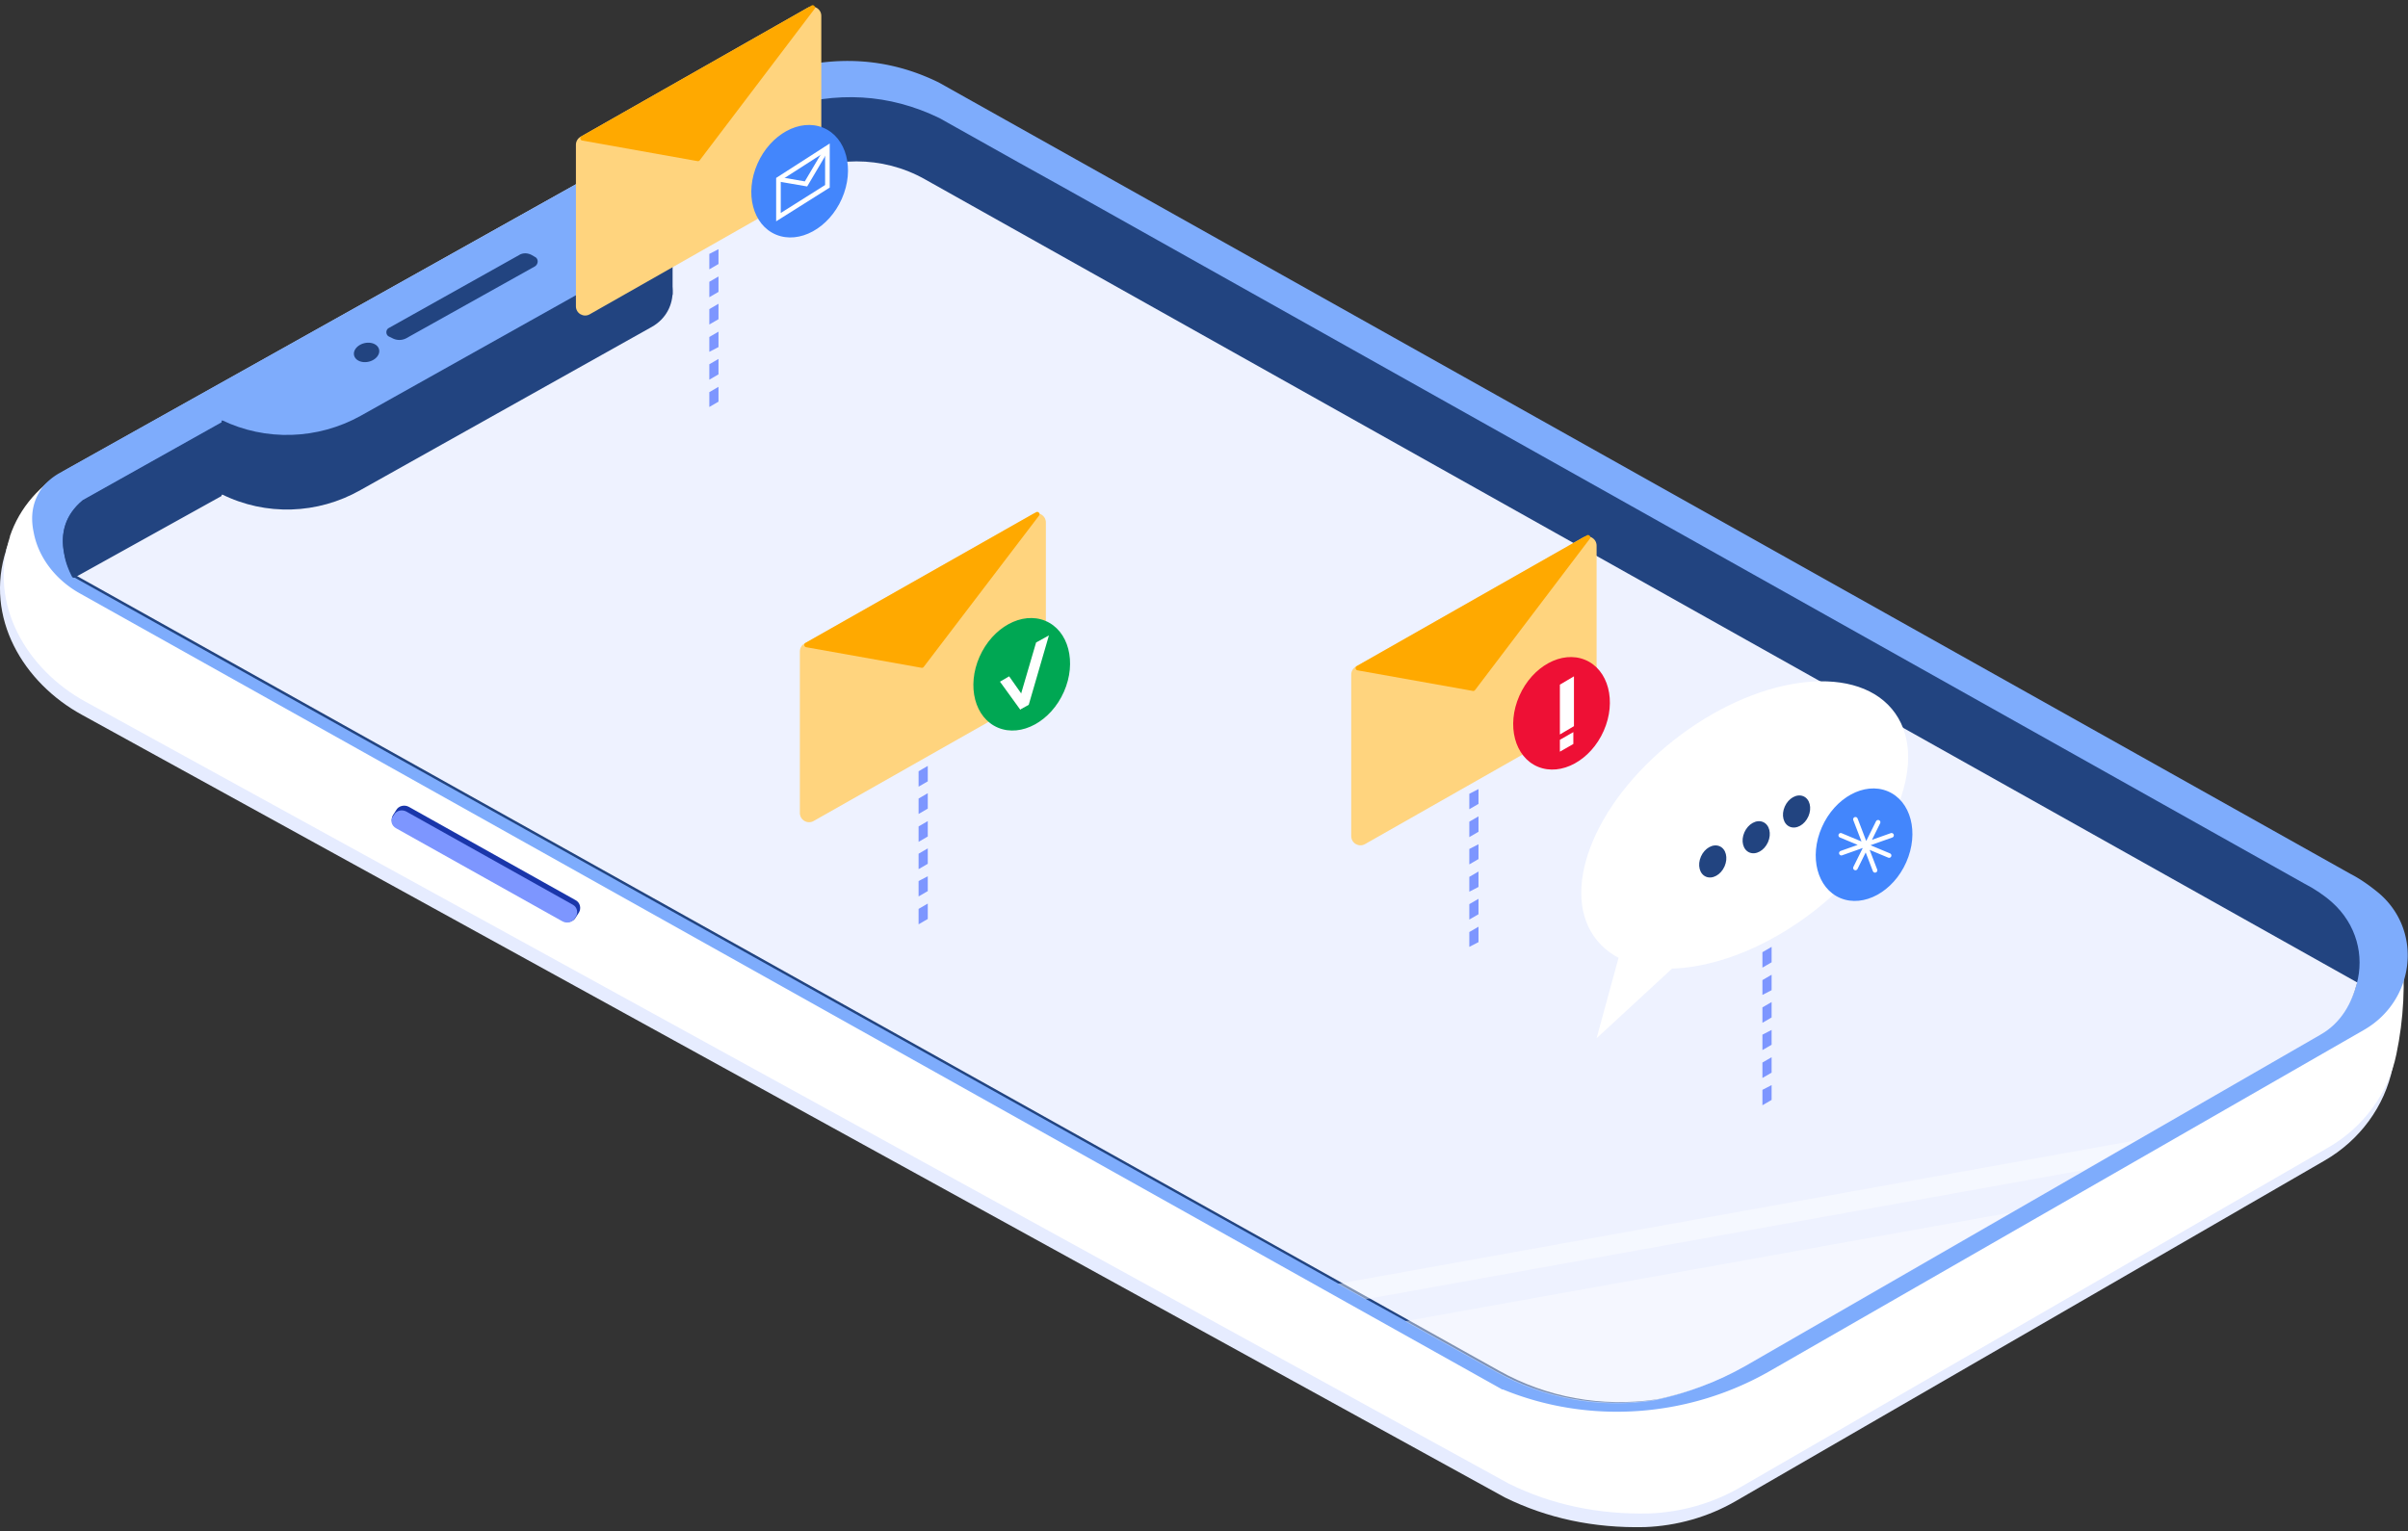
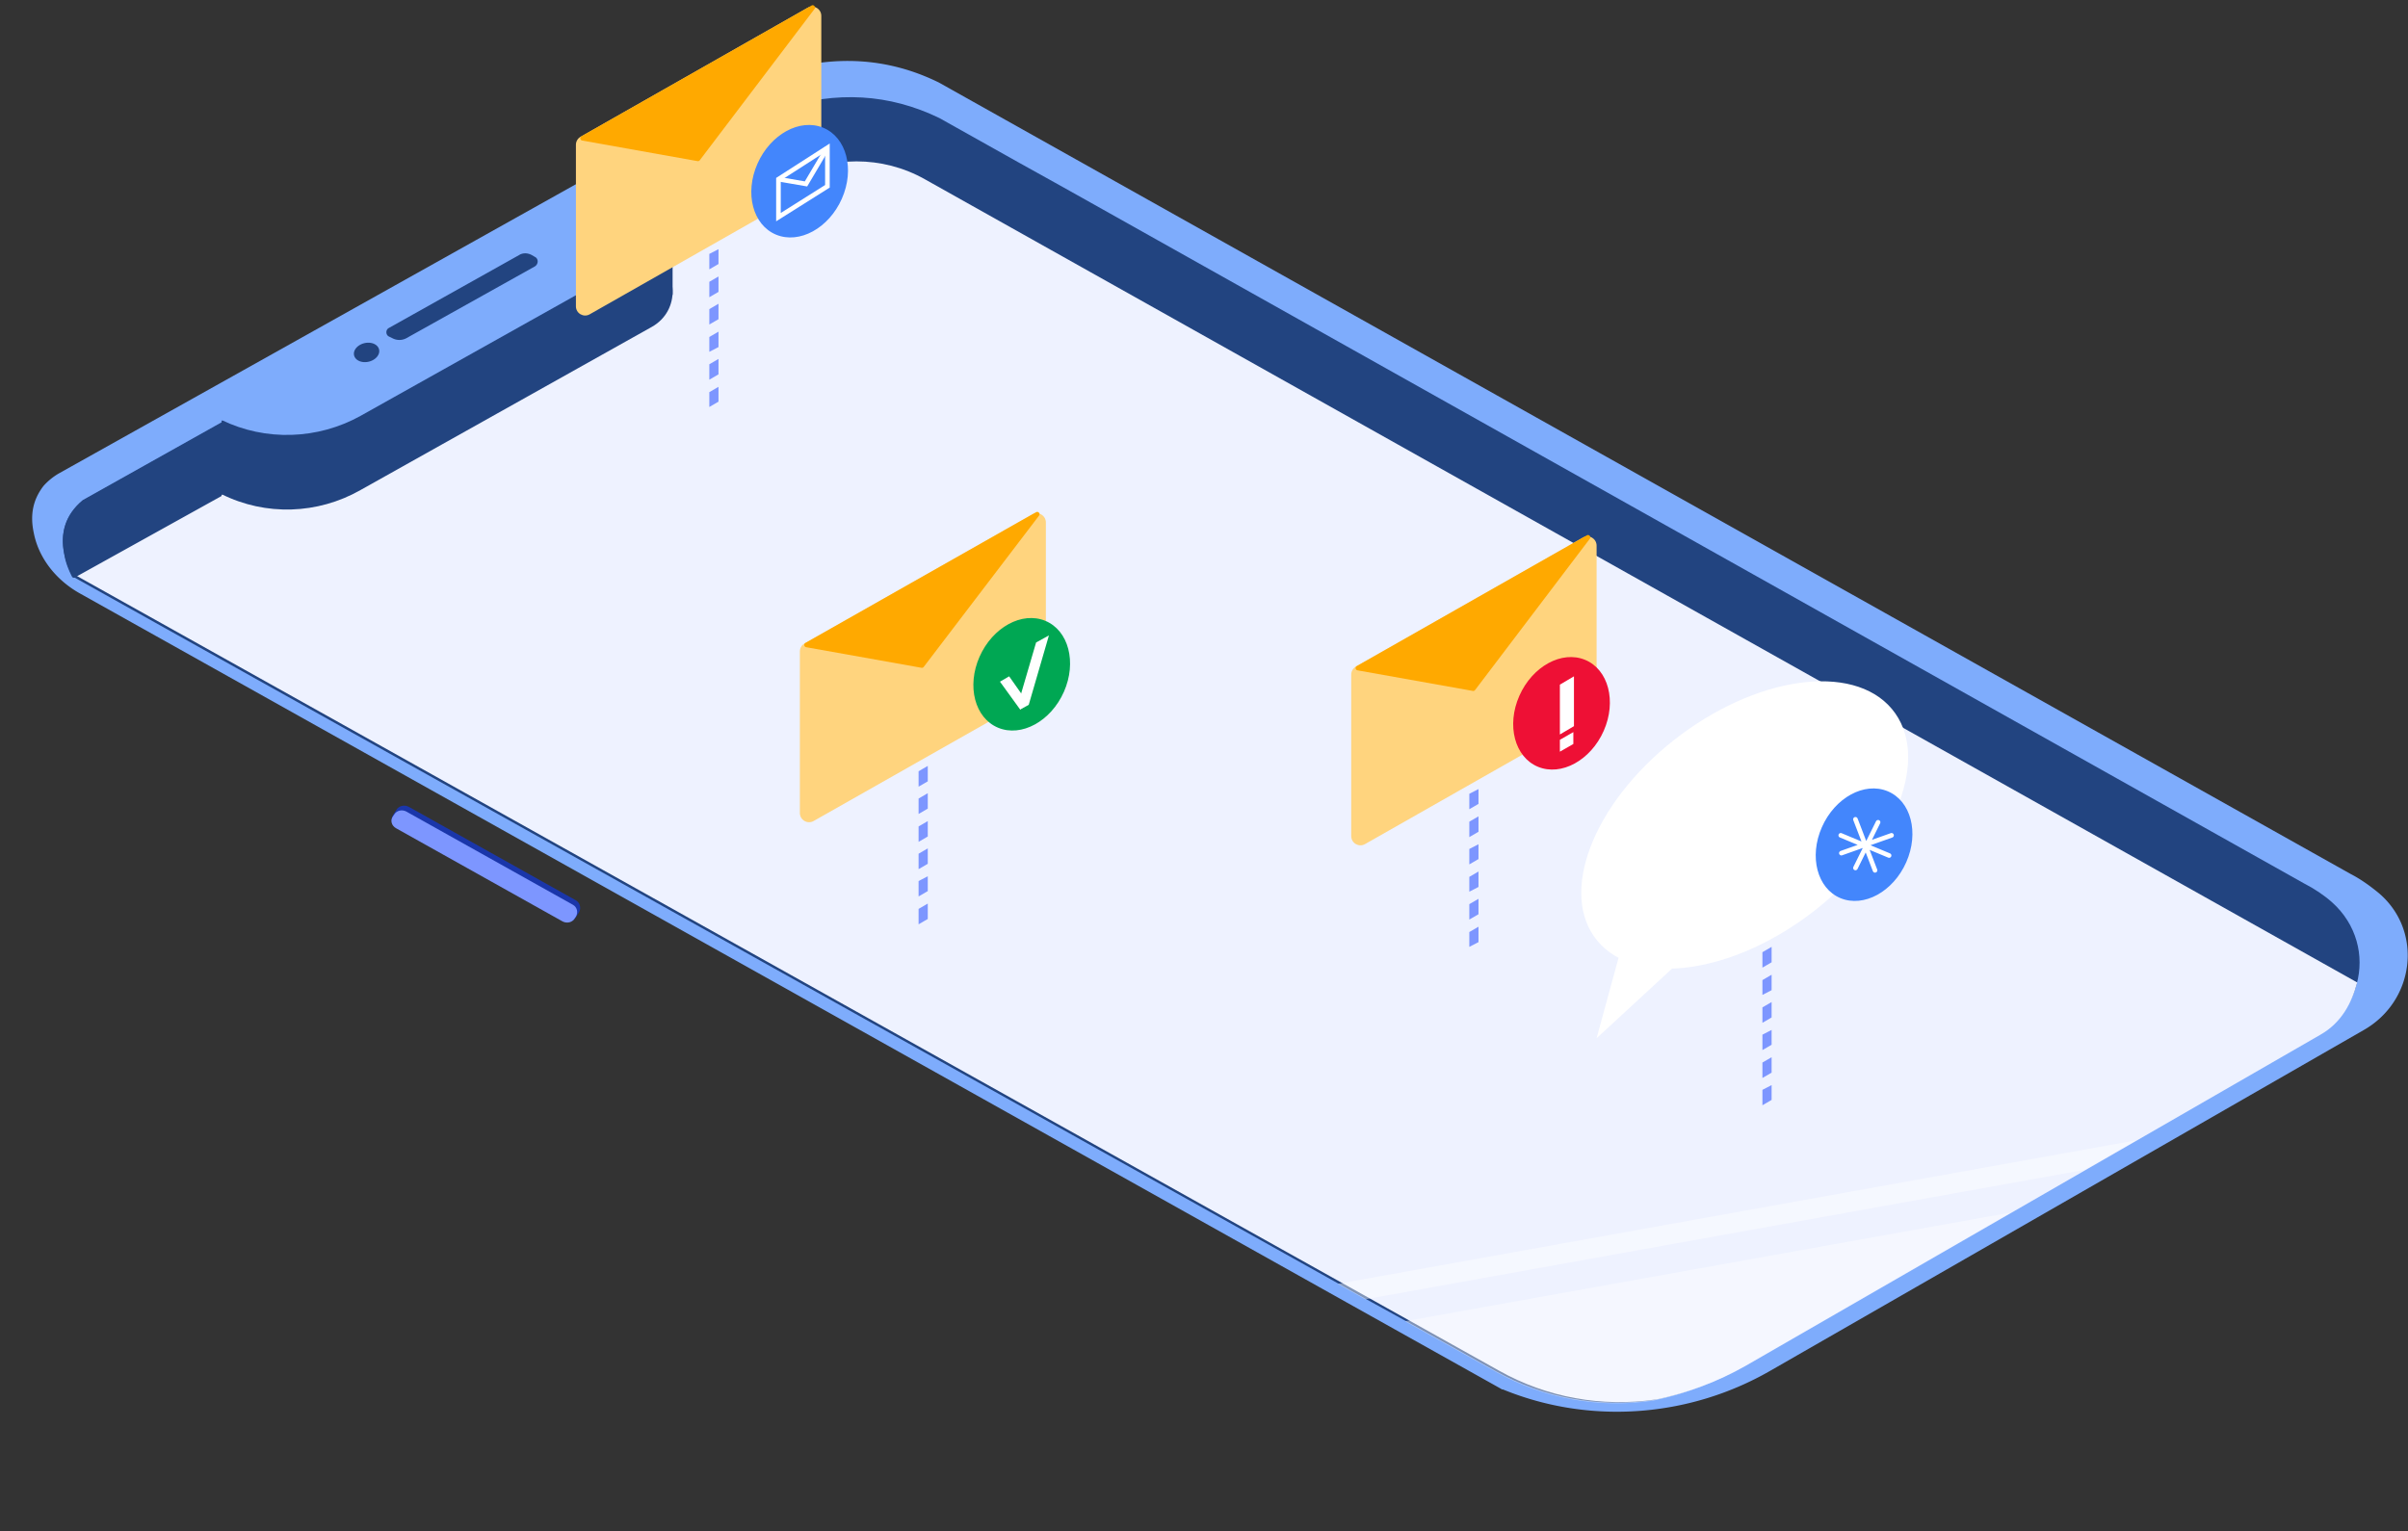
<svg xmlns="http://www.w3.org/2000/svg" width="522" height="332" fill="none">
  <rect width="100%" height="100%" fill="#333333" stroke="none" />
-   <path d="M519.879 208.027c.796 7.976.398 15.824-1.194 23.414-1.724 8.491-7.163 15.824-14.724 20.198l-127.875 73.973c-5.837 3.345-12.602 5.275-19.5 5.532-11.143.258-21.224-1.929-30.377-6.432L17.796 155.023c-12.734-6.947-21.224-21.099-16.449-35.765v-.128c2.123-6.304 6.633-11.321 12.602-14.666l153.212-85.81 34.356 2.187 312.26 175.864c1.724 3.345 3.847 7.205 6.102 11.322z" fill="#E6ECFF" />
-   <path d="M520.675 205.196c.796 7.976.398 15.824-1.194 23.414-1.724 8.491-7.163 15.824-14.724 20.198l-127.743 73.845c-5.836 3.345-12.602 5.275-19.499 5.532-11.143.257-21.225-1.93-30.377-6.432L18.592 152.192c-12.734-6.947-21.224-21.098-16.449-35.764v-.129c2.123-6.304 6.633-11.321 12.602-14.666l153.212-85.81 34.356 2.188 312.26 175.864c1.724 3.345 3.847 7.204 6.102 11.321z" fill="#fff" />
  <path d="M7.317 115.528c1.06 5.532 4.908 10.292 9.948 13.122l268.618 150.391 5.969 3.345 33.561 18.783c.133.129.265.129.398.129 18.836 7.719 40.326 6.046 57.836-3.988l128.803-73.974c11.01-6.304 12.868-21.356 3.317-29.589-1.857-1.544-3.98-3.088-6.235-4.246L203.507 17.883c-11.275-5.532-23.081-6.047-35.55-2.059L12.755 102.663a13.608 13.608 0 00-3.316 2.701c-2.388 3.088-2.918 6.433-2.122 10.164z" fill="#7EACFC" />
  <path d="M13.95 120.158c.397 1.801.928 3.345 1.856 4.889l274.189 153.222 5.97 3.345 8.622 4.76 19.632 10.935c10.48 5.918 22.418 7.976 33.959 6.304h.132c6.766-1.415 13.398-3.86 19.5-7.333l57.968-33.449 16.051-9.263 11.143-6.433 39.264-22.642c4.511-2.573 7.429-6.561 8.623-11.064 1.724-6.175 0-12.993-5.306-17.753-1.725-1.544-3.847-2.959-6.102-4.117L236.537 43.998l-5.969-3.345-9.949-5.532-16.979-9.52c-10.878-5.275-22.286-5.918-34.357-2.058L114.499 54.29 95.927 64.71l-11.673 6.562L17.93 108.45c-3.847 3.216-4.908 7.205-3.98 11.707z" fill="#224480" />
  <path d="M16.47 124.79l308.413 172.391c10.479 5.918 22.418 7.976 33.958 6.304h.133c6.765-1.415 13.397-3.86 19.499-7.333l124.559-71.787c4.511-2.573 6.766-6.818 7.959-11.321L200.456 38.852c-9.153-5.146-20.428-5.146-29.581 0L16.47 124.79z" fill="#EEF2FF" />
  <path opacity=".42" d="M304.587 286.503l19.633 10.935c10.479 5.918 22.418 7.977 33.958 6.304h.133c6.765-1.415 13.398-3.859 19.5-7.333l57.968-33.449-131.192 23.543z" fill="#fff" />
  <path opacity=".43" d="M289.996 278.398l5.969 3.345 155.864-28.046 11.276-6.432-173.109 31.133z" fill="#fff" />
  <path d="M85.979 179.466l36.081 20.198c.928.515 2.255.257 2.785-.772l.664-1.029c.53-.901.265-2.187-.796-2.702l-36.081-20.198c-.929-.514-2.255-.257-2.786.772l-.663 1.029c-.53.901-.266 2.187.796 2.702z" fill="#1A36AA" />
  <path d="M85.846 179.594l36.081 20.198c.929.515 2.122.258 2.653-.643l.265-.386c.531-.9.266-2.058-.663-2.573l-36.08-20.198c-.93-.514-2.123-.257-2.654.643l-.265.386c-.663.901-.265 2.059.663 2.573z" fill="#7D96FF" />
  <path d="M145.804 47.085v16.853l-97.763 43.355V91.212l97.763-44.127z" fill="#224480" />
  <path d="M78.152 106.264l63.142-35.378c6.235-3.474 5.969-12.48-.531-15.567l-92.722 51.846c9.55 4.76 20.826 4.374 30.111-.901z" fill="#224480" />
  <path d="M78.152 90.183l63.142-35.378c6.235-3.474 5.969-12.48-.531-15.567L48.041 91.084c9.55 4.631 20.826 4.245 30.111-.9z" fill="#7EACFC" />
  <path d="M88.101 73.33l27.857-15.566c.796-.515.796-1.673 0-2.059l-.663-.386c-.929-.514-1.99-.514-2.786 0L84.254 71.144c-.663.386-.663 1.415 0 1.802l.796.385a3.208 3.208 0 003.051 0zM80.01 78.411c1.487-.382 2.449-1.583 2.148-2.682-.3-1.099-1.75-1.68-3.236-1.297-1.487.382-2.45 1.583-2.149 2.682.3 1.099 1.75 1.68 3.237 1.297zM15.674 125.176c-.796-1.544-1.46-3.216-1.725-4.889-.928-4.503.133-8.491 3.98-11.707L48.04 91.727v15.824l.132-.129-.133.129-31.968 17.754" fill="#224480" />
  <path d="M178.038 38.46c0 .72-.386 1.384-1.012 1.74l-49.193 27.958c-1.333.758-2.988-.205-2.988-1.738V31.396c0-.719.387-1.383 1.012-1.738l49.193-27.96c1.333-.757 2.988.206 2.988 1.74V38.46z" fill="#FFD47E" />
  <path d="M175.922 1.203c.473-.27.974.303.646.736l-24.875 32.81a.5.5 0 01-.486.19l-25-4.463a.5.5 0 01-.159-.927l49.874-28.346z" fill="#FFA900" />
  <path d="M226.721 148.326a2 2 0 01-1.014 1.74l-49.325 27.965c-1.333.756-2.986-.207-2.986-1.74v-35.026a2 2 0 011.013-1.74l49.326-27.965c1.333-.756 2.986.208 2.986 1.74v35.026z" fill="#FFD47E" />
  <path d="M224.597 111.072c.473-.269.974.305.644.738l-24.998 32.807a.499.499 0 01-.485.189l-24.998-4.462a.5.5 0 01-.159-.928l49.996-28.344z" fill="#FFA900" />
  <path d="M346.107 153.344c0 .719-.387 1.383-1.012 1.739l-49.193 27.959c-1.333.758-2.988-.205-2.988-1.739V146.28c0-.719.386-1.383 1.011-1.739l49.193-27.959c1.334-.758 2.989.205 2.989 1.739v35.023z" fill="#FFD47E" />
  <path d="M343.991 116.086c.472-.268.974.304.645.737l-24.875 32.81a.5.5 0 01-.486.19l-24.999-4.463a.5.5 0 01-.159-.927l49.874-28.347z" fill="#FFA900" />
  <path d="M393.617 197.257c17.617-13.901 25.002-33.39 16.495-43.531-8.508-10.142-29.685-7.094-47.302 6.807-17.617 13.9-25.002 33.39-16.495 43.531 8.508 10.141 29.685 7.093 47.302-6.807z" fill="#fff" />
  <path d="M350.882 207.64l-4.776 17.496 16.449-15.18-11.673-2.316z" fill="#fff" />
  <path d="M347.652 158.477c2.825-6.401 1.021-13.29-4.031-15.387-5.051-2.096-11.436 1.393-14.261 7.794-2.825 6.401-1.021 13.29 4.031 15.387 5.051 2.097 11.436-1.392 14.261-7.794z" fill="#EE1035" />
  <path d="M413.235 186.963c2.825-6.401 1.021-13.29-4.031-15.387-5.051-2.097-11.436 1.392-14.261 7.793-2.825 6.401-1.021 13.29 4.031 15.387 5.051 2.097 11.436-1.392 14.261-7.793z" fill="#4386FC" />
  <path d="M230.633 150.012c2.825-6.401 1.021-13.29-4.03-15.387-5.051-2.097-11.436 1.393-14.262 7.794-2.825 6.401-1.02 13.29 4.031 15.387 5.051 2.097 11.436-1.393 14.261-7.794z" fill="#00A753" />
  <path d="M182.493 43.09c2.825-6.401 1.021-13.29-4.03-15.387-5.051-2.097-11.436 1.392-14.262 7.793-2.825 6.401-1.02 13.29 4.031 15.387 5.051 2.097 11.436-1.392 14.261-7.793z" fill="#4386FC" />
  <path d="M222.742 152.321l-1.592 1.544-4.378-6.047 1.99-1.157 3.98 5.66z" fill="#fff" />
  <path d="M221.15 153.864l1.857-1.029 4.377-15.052-2.785 1.544-3.316 11.321-.133 3.216z" fill="#fff" />
-   <path d="M373.847 187.866c.807-1.829.315-3.788-1.099-4.375-1.415-.587-3.216.42-4.023 2.249-.807 1.828-.315 3.787 1.1 4.374 1.414.587 3.215-.419 4.022-2.248zM383.264 182.614c.808-1.829.315-3.787-1.099-4.374-1.414-.588-3.215.419-4.022 2.248-.807 1.829-.315 3.787 1.099 4.375 1.414.587 3.215-.42 4.022-2.249zM392.016 177.032c.808-1.829.315-3.787-1.099-4.374-1.414-.588-3.215.419-4.022 2.248-.808 1.829-.315 3.787 1.099 4.375 1.414.587 3.215-.42 4.022-2.249z" fill="#224480" />
  <path d="M341.198 157.467l-3.051 1.801v-10.806l3.051-1.801v10.806zM341.066 161.327L338.147 163v-2.573l2.919-1.673v2.573z" fill="#fff" />
  <path d="M179.365 40.396l-10.613 6.69v-8.233l10.613-6.819v8.362z" stroke="#fff" stroke-miterlimit="10" />
  <path d="M179.365 32.034l-4.643 7.848-5.97-1.03" stroke="#fff" stroke-miterlimit="10" />
  <path d="M402.218 177.664l4.245 11.064M399.167 184.997l10.877-3.859M399.034 181.138l10.48 4.374M402.218 188.213l4.908-9.906" stroke="#fff" stroke-miterlimit="10" stroke-linecap="round" />
  <path fill-rule="evenodd" clip-rule="evenodd" d="M155.753 54.033l-1.99 1.03v3.344l1.99-1.158v-3.216zM155.753 59.95l-1.99 1.158v3.345l1.99-1.158v-3.344zM155.753 65.87l-1.99 1.157v3.345l1.99-1.158V65.87zM155.753 71.916l-1.99 1.158v3.216l1.99-1.03v-3.344zM155.753 77.833l-1.99 1.158v3.345l1.99-1.158v-3.345zM155.753 83.88l-1.99 1.158v3.216l1.99-1.158V83.88zM201.12 166.086l-1.99 1.158v3.345l1.99-1.158v-3.345zM201.12 172.003l-1.99 1.158v3.345l1.99-1.158v-3.345zM201.12 178.05l-1.99 1.158v3.345l1.99-1.158v-3.345zM201.12 183.969l-1.99 1.157v3.345l1.99-1.158v-3.344zM201.12 190.015l-1.99 1.03v3.344l1.99-1.157v-3.217zM201.12 195.933l-1.99 1.157v3.345l1.99-1.157v-3.345zM320.505 171.104l-1.99 1.029v3.345l1.99-1.158v-3.216zM320.505 177.021l-1.99 1.158v3.345l1.99-1.158v-3.345zM320.505 183.068l-1.99 1.029v3.345l1.99-1.158v-3.216zM320.505 188.987l-1.99 1.157v3.217l1.99-1.03v-3.344zM320.505 194.904l-1.99 1.158v3.345l1.99-1.158v-3.345zM320.505 200.951l-1.99 1.158v3.216l1.99-1.029v-3.345zM384.045 205.324l-1.99 1.158v3.345l1.99-1.158v-3.345zM384.045 211.371l-1.99 1.158v3.216l1.99-1.029v-3.345zM384.045 217.289l-1.99 1.157v3.345l1.99-1.158v-3.344zM384.045 223.335l-1.99 1.029v3.345l1.99-1.158v-3.216zM384.045 229.252l-1.99 1.158v3.345l1.99-1.158v-3.345zM384.045 235.299l-1.99 1.029v3.345l1.99-1.158v-3.216z" fill="#7D96FF" />
</svg>